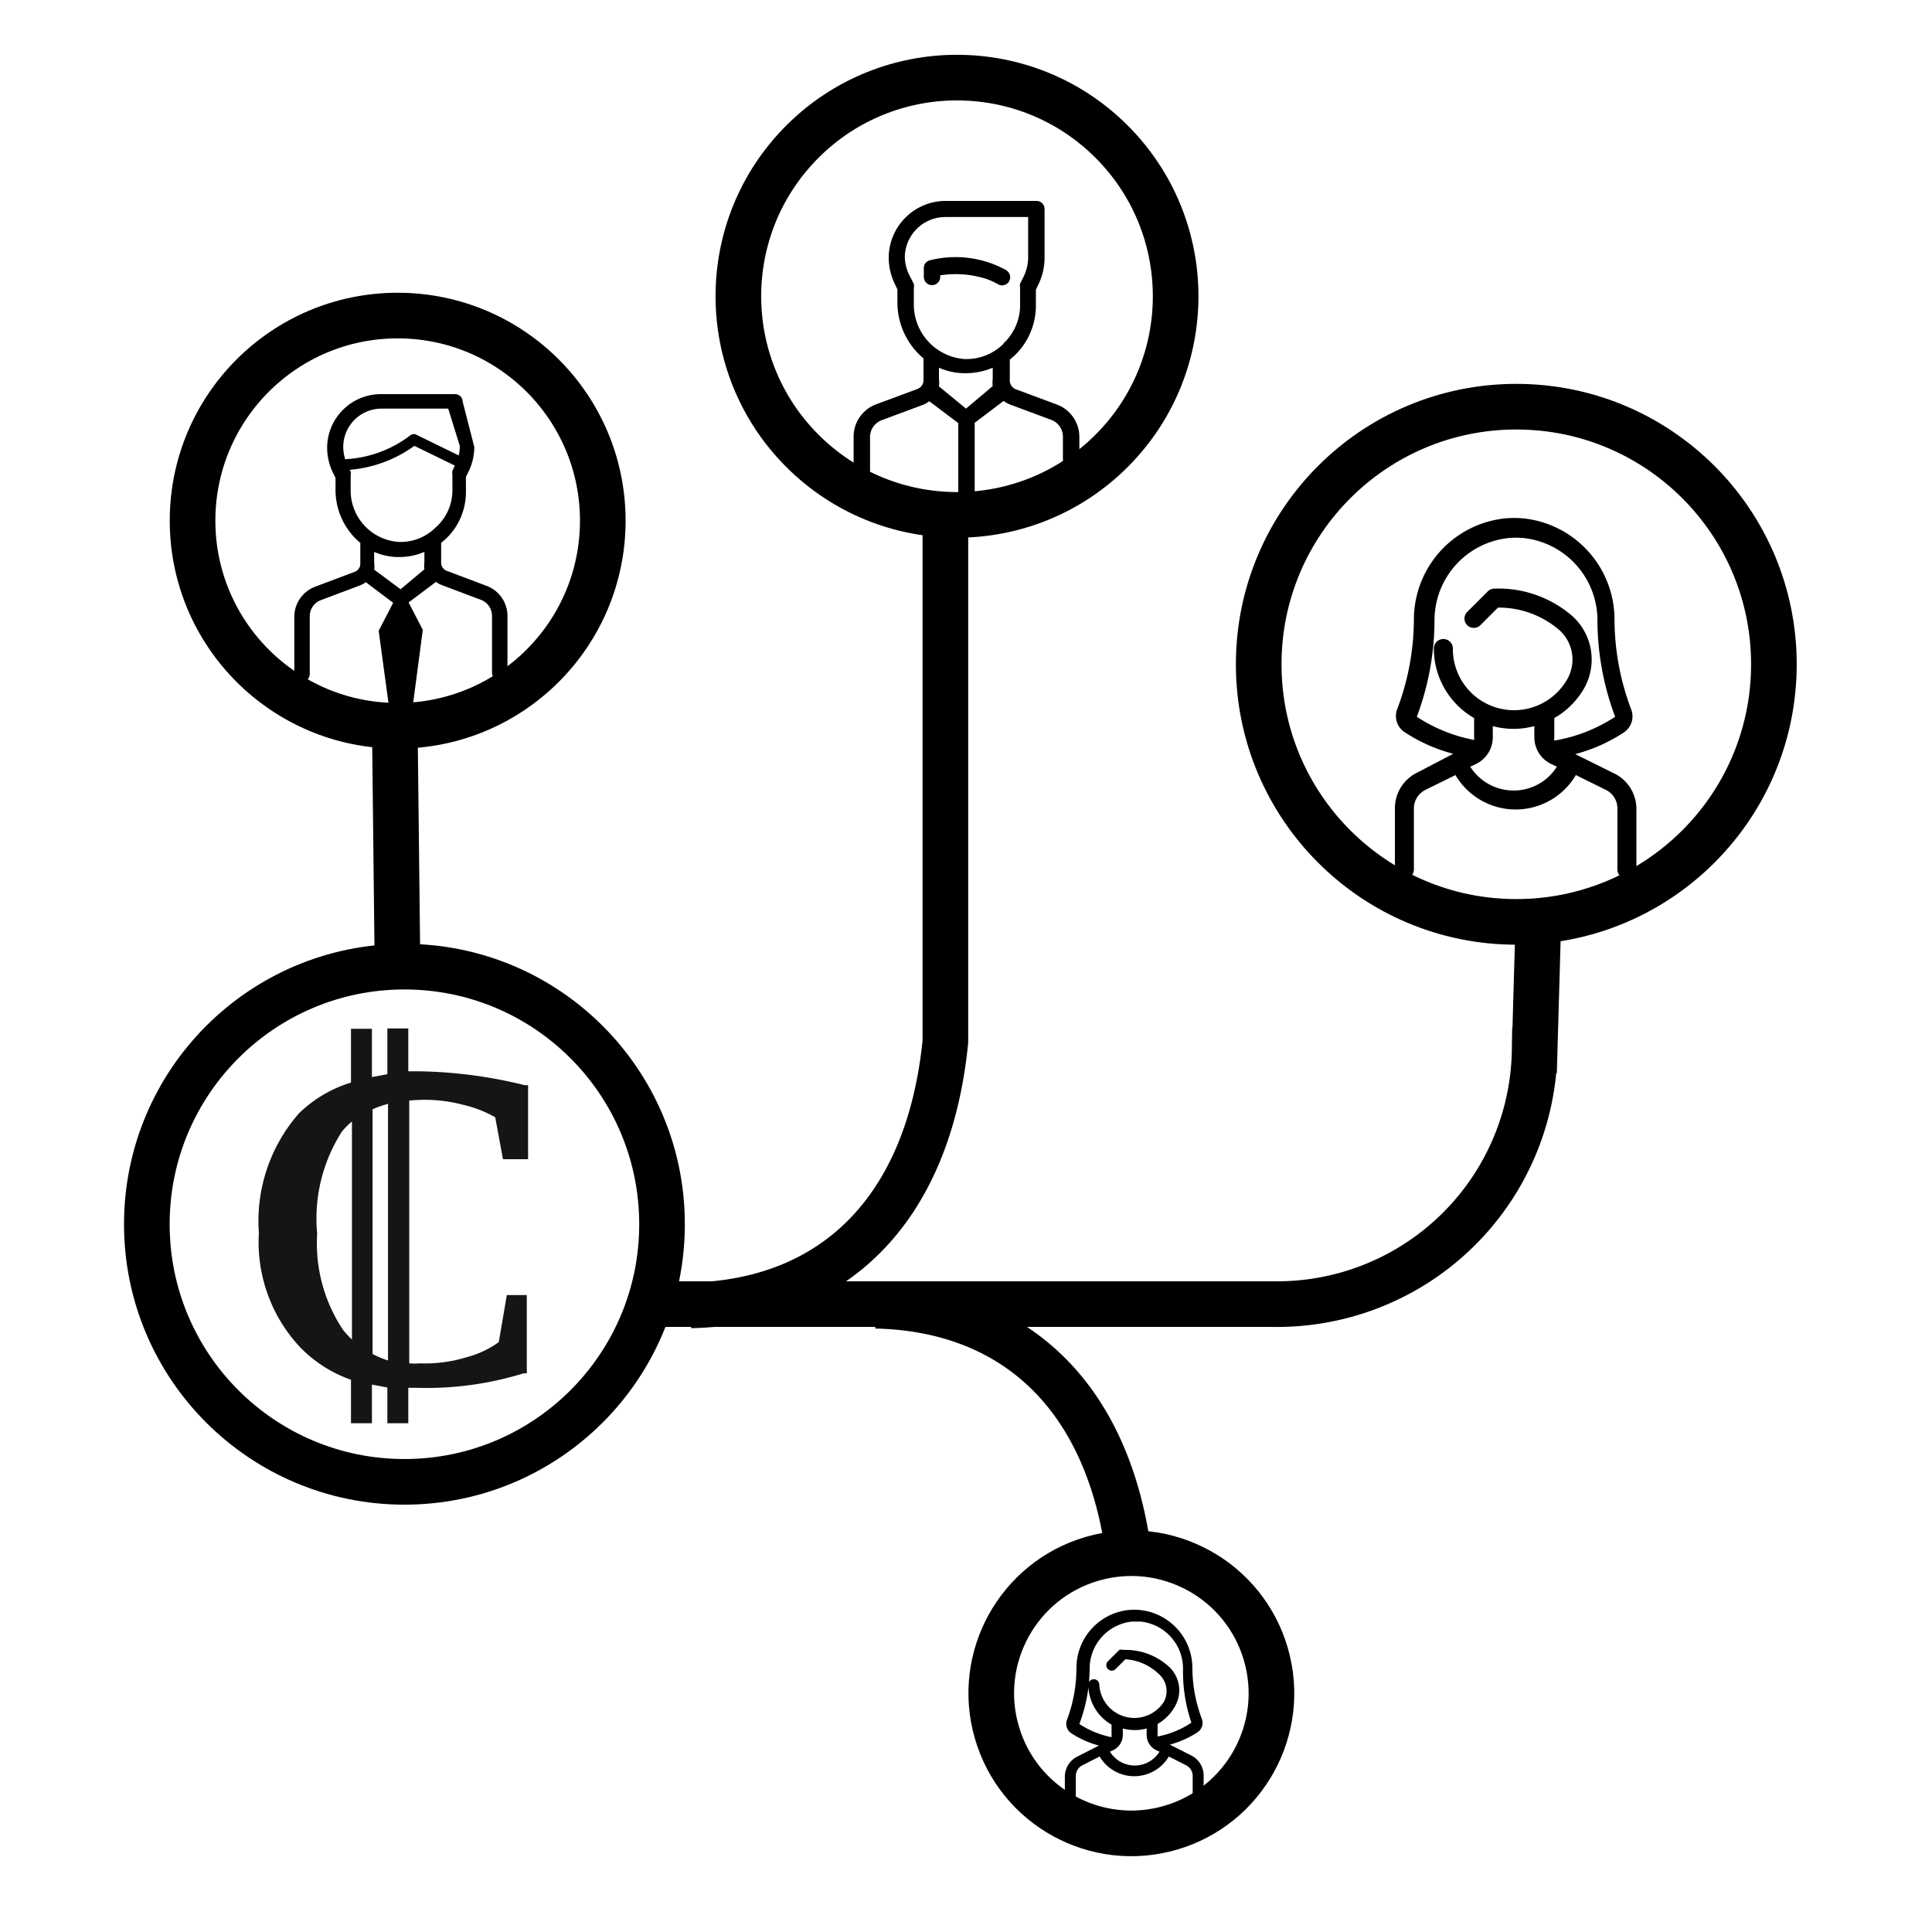
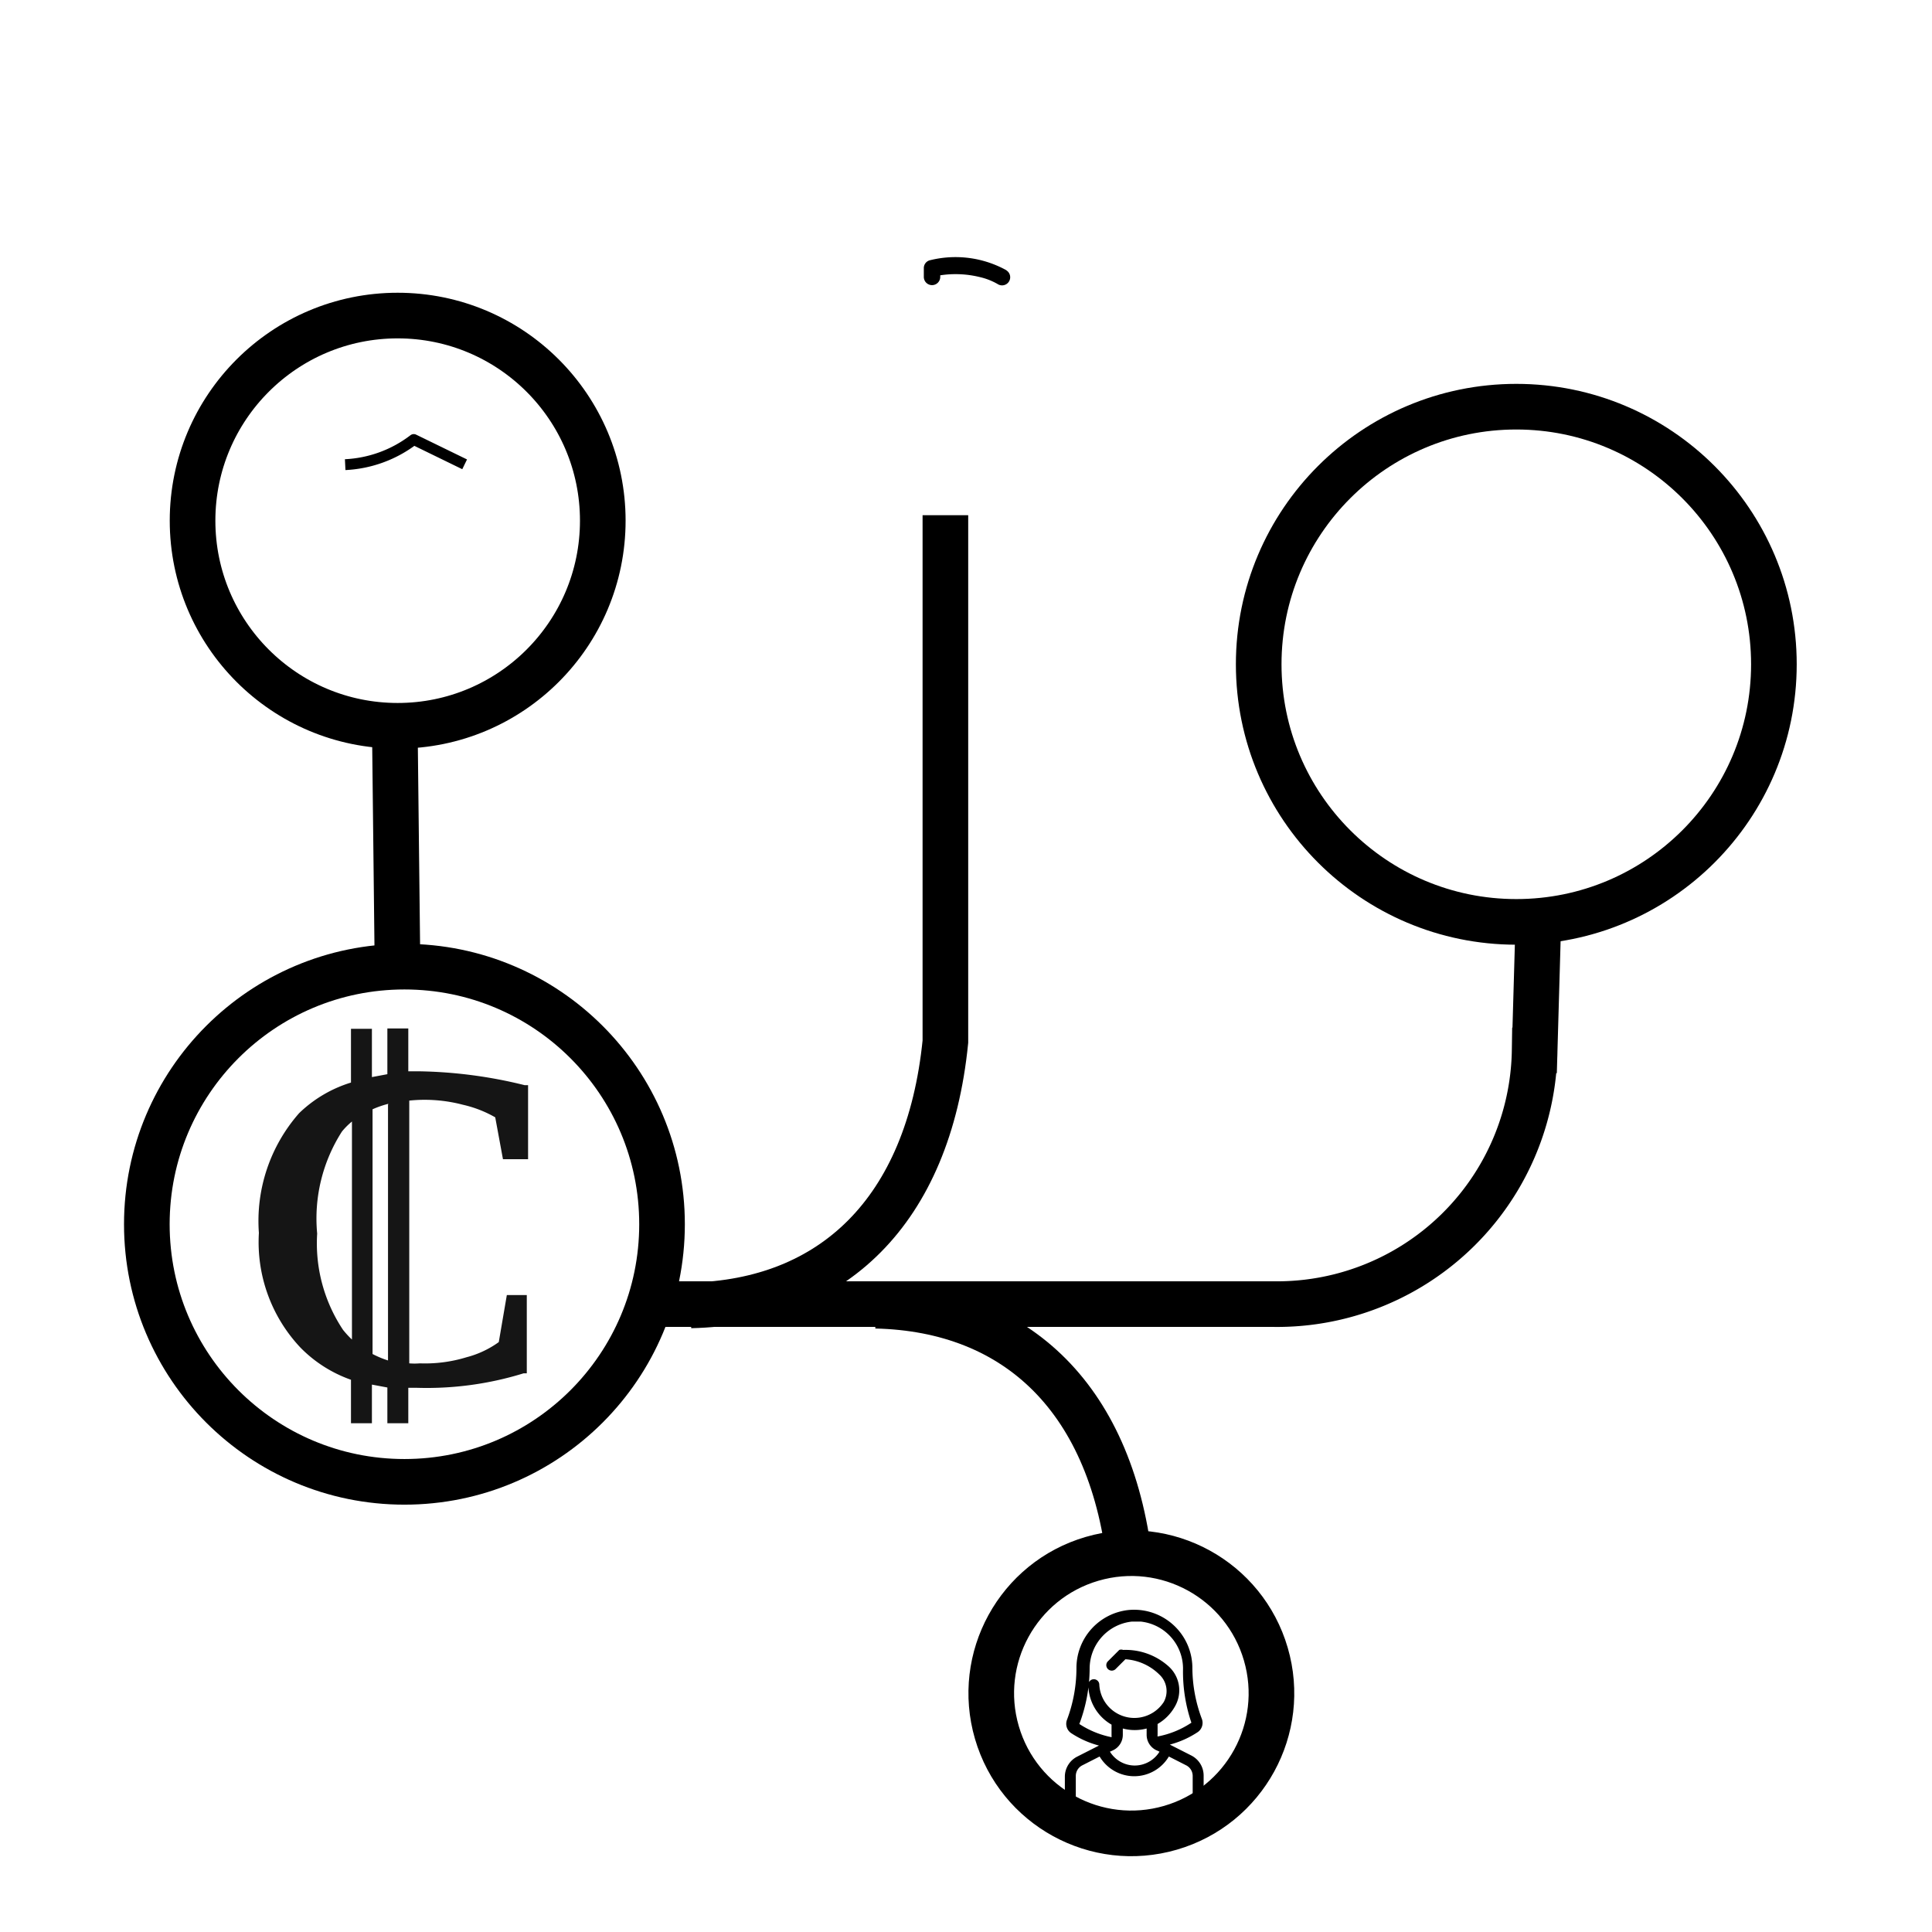
<svg xmlns="http://www.w3.org/2000/svg" id="28177fc7-d33d-4ba8-990e-27a5cf63275c" data-name="Calque 1" viewBox="0 0 60 60">
  <title>equipe</title>
  <circle cx="12.56" cy="38.02" r="8" style="fill:none;stroke:#000;stroke-miterlimit:10;stroke-width:1.417px" />
  <circle cx="47.09" cy="20.63" r="8" style="fill:none;stroke:#000;stroke-miterlimit:10;stroke-width:1.417px" />
  <path d="M29.36,16V32.35c-.53,5.28-3.52,8.09-7.91,8.19h0" style="fill:none;stroke:#000;stroke-miterlimit:10;stroke-width:1.417px" />
  <path d="M35.11,48.74c-.53-5.28-3.52-8.09-7.91-8.19h0" style="fill:none;stroke:#000;stroke-miterlimit:10;stroke-width:1.417px" />
  <path d="M47.77,28.78l-.11,3.84a8,8,0,0,1-8.12,7.88l-19.13,0" style="fill:none;stroke:#000;stroke-miterlimit:10;stroke-width:1.417px" />
  <circle cx="34.93" cy="52.83" r="4.35" transform="matrix(0.96, -0.28, 0.28, 0.96, -13.19, 11.65)" style="fill:none;stroke:#000;stroke-miterlimit:10;stroke-width:1.417px" />
-   <circle cx="29.72" cy="9.2" r="6.79" transform="translate(2.2 23.71) rotate(-45)" style="fill:none;stroke:#000;stroke-miterlimit:10;stroke-width:1.417px" />
  <path d="M31.25,8.39a3.27,3.27,0,0,0-2.36-.31.25.25,0,0,0-.2.25v.27a.25.25,0,1,0,.51,0V8.55a3.16,3.16,0,0,1,1.25.06,2,2,0,0,1,.53.21.25.25,0,0,0,.28-.42Z" />
-   <path d="M32.84,12.57l-1.29-.48a.29.29,0,0,1-.19-.27v-.65l.16-.14a2.14,2.14,0,0,0,.65-1.55V9l.07-.15a1.89,1.89,0,0,0,.2-.84V6.49a.25.25,0,0,0-.25-.25H29.36A1.77,1.77,0,0,0,27.6,8a1.89,1.89,0,0,0,.2.84l.07.15v.4a2.27,2.27,0,0,0,.81,1.74v.68a.29.29,0,0,1-.19.27l-1.29.48a1.07,1.07,0,0,0-.69,1v1.88a.25.25,0,0,0,.51,0V13.57a.56.56,0,0,1,.36-.52l1.29-.48a.79.79,0,0,0,.19-.11l.9.68v2.32a.25.25,0,0,0,.51,0V13.13l.9-.68a.79.79,0,0,0,.19.11l1.29.48a.56.56,0,0,1,.36.52v1.88a.25.25,0,0,0,.51,0V13.57A1.07,1.07,0,0,0,32.84,12.57ZM30,12.69,29.16,12a.79.79,0,0,0,0-.22v-.36a2,2,0,0,0,.77.17H30a2.15,2.15,0,0,0,.83-.17v.35a.79.79,0,0,0,0,.22Zm1.15-2a1.63,1.63,0,0,1-1.2.46A1.7,1.7,0,0,1,28.38,9.4V8.93a.25.25,0,0,0,0-.11l-.1-.2A1.38,1.38,0,0,1,28.1,8a1.26,1.26,0,0,1,1.26-1.26h2.57V8a1.38,1.38,0,0,1-.15.61l-.1.2a.25.25,0,0,0,0,.11v.54A1.63,1.63,0,0,1,31.17,10.66Z" />
-   <path d="M50.09,24l-1.17-.58a5.08,5.08,0,0,0,1.52-.68.6.6,0,0,0,.21-.73,7.94,7.94,0,0,1-.51-2.78,3.16,3.16,0,0,0-2.82-3.13,3.22,3.22,0,0,0-.59,0,3.16,3.16,0,0,0-2.82,3.13A7.94,7.94,0,0,1,43.4,22a.6.6,0,0,0,.21.73,5.08,5.08,0,0,0,1.52.68L44,24a1.23,1.23,0,0,0-.68,1.1V27a.29.29,0,0,0,.59,0V25.11a.64.64,0,0,1,.36-.58l.93-.46a2.17,2.17,0,0,0,3.74,0l.93.46a.64.64,0,0,1,.36.58V27a.29.29,0,0,0,.59,0V25.11A1.23,1.23,0,0,0,50.09,24ZM47,24.55a1.59,1.59,0,0,1-1.34-.74l.19-.09a.92.92,0,0,0,.51-.82v-.35a2.48,2.48,0,0,0,1.29,0v.35a.92.92,0,0,0,.51.82l.19.09A1.58,1.58,0,0,1,47,24.55ZM48.27,23a.34.34,0,0,1,0-.09V22.3a2.49,2.49,0,0,0,.93-.93,1.82,1.82,0,0,0-.35-2.22,3.5,3.5,0,0,0-2.44-.87.29.29,0,0,0-.21.09l-.63.63a.29.29,0,1,0,.41.41l.54-.54a2.87,2.87,0,0,1,1.92.71,1.23,1.23,0,0,1,.24,1.5,1.9,1.9,0,0,1-3.56-.94.29.29,0,1,0-.59,0,2.49,2.49,0,0,0,1.25,2.16v.59a.34.34,0,0,1,0,.09A4.93,4.93,0,0,1,44,22.26a0,0,0,0,1,0,0,8.58,8.58,0,0,0,.55-3,2.57,2.57,0,0,1,2.29-2.55,2.62,2.62,0,0,1,.48,0,2.57,2.57,0,0,1,2.29,2.55,8.58,8.58,0,0,0,.55,3,0,0,0,0,1,0,0A4.93,4.93,0,0,1,48.27,23Z" />
  <circle cx="12.35" cy="16.17" r="6.37" style="fill:none;stroke:#000;stroke-miterlimit:10;stroke-width:1.417px" />
-   <path d="M15.1,18.19l-1.22-.46a.27.27,0,0,1-.18-.26v-.61l.15-.13a2,2,0,0,0,.62-1.46v-.46l.07-.14a1.78,1.78,0,0,0,.19-.79l-.36-1.4a.24.24,0,0,0-.24-.24l-2.3,0a1.67,1.67,0,0,0-1.67,1.67,1.78,1.78,0,0,0,.19.79l.07.14v.38a2.14,2.14,0,0,0,.77,1.64v.64a.27.27,0,0,1-.18.26l-1.22.46a1,1,0,0,0-.65.94v1.77a.24.24,0,0,0,.48,0V19.13a.53.53,0,0,1,.34-.49l1.22-.46a.74.74,0,0,0,.18-.1l.85.64-.45.87.45,3.31a.24.24,0,0,0,.48,0l.44-3.34-.44-.85.85-.64a.74.74,0,0,0,.18.1l1.22.46a.53.53,0,0,1,.34.49v1.77a.24.24,0,1,0,.48,0V19.13A1,1,0,0,0,15.1,18.19Zm-2.66.11-.82-.61a.74.74,0,0,0,0-.21v-.34a1.93,1.93,0,0,0,.72.16h.06a2,2,0,0,0,.78-.16v.33a.74.74,0,0,0,0,.21Zm1.08-1.91a1.54,1.54,0,0,1-1.13.44,1.6,1.6,0,0,1-1.5-1.63v-.44a.24.24,0,0,0,0-.11l-.09-.19a1.3,1.3,0,0,1-.14-.58,1.19,1.19,0,0,1,1.19-1.19l2.07,0,.36,1.16a1.3,1.3,0,0,1-.14.58l-.09.19a.24.24,0,0,0,0,.11v.51A1.54,1.54,0,0,1,13.52,16.39Z" />
  <path d="M10.72,14.43a3.8,3.8,0,0,0,2.13-.78h0l1.58.77" style="fill:none;stroke:#000;stroke-linejoin:round;stroke-width:0.337px" />
  <line x1="12.26" y1="22.48" x2="12.35" y2="30.45" style="fill:none;stroke:#000;stroke-miterlimit:10;stroke-width:1.417px" />
  <path d="M37,54.52l-.67-.34a2.91,2.91,0,0,0,.87-.39.35.35,0,0,0,.12-.42,4.56,4.56,0,0,1-.29-1.6A1.81,1.81,0,0,0,35.39,50a1.85,1.85,0,0,0-.34,0,1.81,1.81,0,0,0-1.62,1.8,4.56,4.56,0,0,1-.29,1.6.35.35,0,0,0,.12.42,2.91,2.91,0,0,0,.87.39l-.67.34a.7.7,0,0,0-.39.63v1.11a.17.17,0,0,0,.34,0V55.15a.37.37,0,0,1,.21-.33l.53-.27a1.25,1.25,0,0,0,2.15,0l.53.27a.37.37,0,0,1,.21.33v1.11a.17.17,0,1,0,.34,0V55.15A.7.7,0,0,0,37,54.52Zm-1.76.31a.91.91,0,0,1-.77-.43l.11-.05a.53.53,0,0,0,.29-.47v-.2a1.42,1.42,0,0,0,.74,0v.2a.53.53,0,0,0,.29.47l.11.05A.91.91,0,0,1,35.22,54.83Zm.71-.9a.19.19,0,0,1,0-.05v-.34a1.43,1.43,0,0,0,.53-.53,1,1,0,0,0-.2-1.27,2,2,0,0,0-1.4-.5.17.17,0,0,0-.12,0l-.36.36a.17.17,0,0,0,.24.24l.31-.31A1.65,1.65,0,0,1,36,52a.7.7,0,0,1,.14.86,1.09,1.09,0,0,1-2-.54.17.17,0,0,0-.34,0,1.43,1.43,0,0,0,.72,1.24v.34a.19.19,0,0,1,0,.05,2.83,2.83,0,0,1-1-.41,0,0,0,0,1,0,0,4.92,4.92,0,0,0,.32-1.72,1.47,1.47,0,0,1,1.31-1.46h.28a1.47,1.47,0,0,1,1.31,1.46A4.92,4.92,0,0,0,37,53.5a0,0,0,0,1,0,0A2.83,2.83,0,0,1,35.94,53.93Z" />
  <path d="M14.38,34.31a3.61,3.61,0,0,1,1,.39L15.62,36h.78v-2.3l-.11,0A14.47,14.47,0,0,0,13,33.27l-.32,0h0V31.94h-.65v1.42l-.48.09v-1.5h-.65v1.67a4,4,0,0,0-1.61.95,5.07,5.07,0,0,0-1.25,3.72,4.77,4.77,0,0,0,1.29,3.56,4.11,4.11,0,0,0,1.57,1V44.2h.65V43l.48.09V44.2h.65V43.1h0l.28,0h0a10.17,10.17,0,0,0,3.3-.45l.1,0V40.22h-.62l-.25,1.46a3,3,0,0,1-1,.47,4.4,4.4,0,0,1-1.45.19,2,2,0,0,1-.33,0V34.18A4.67,4.67,0,0,1,14.38,34.31Zm-3.72,7a4.84,4.84,0,0,1-.81-3,5,5,0,0,1,.77-3.17,2.21,2.21,0,0,1,.31-.31V41.6A2.65,2.65,0,0,1,10.67,41.32Zm1.39-7v7.94a3,3,0,0,1-.48-.2V34.45A3,3,0,0,1,12.06,34.28Z" style="fill:#151515" />
</svg>